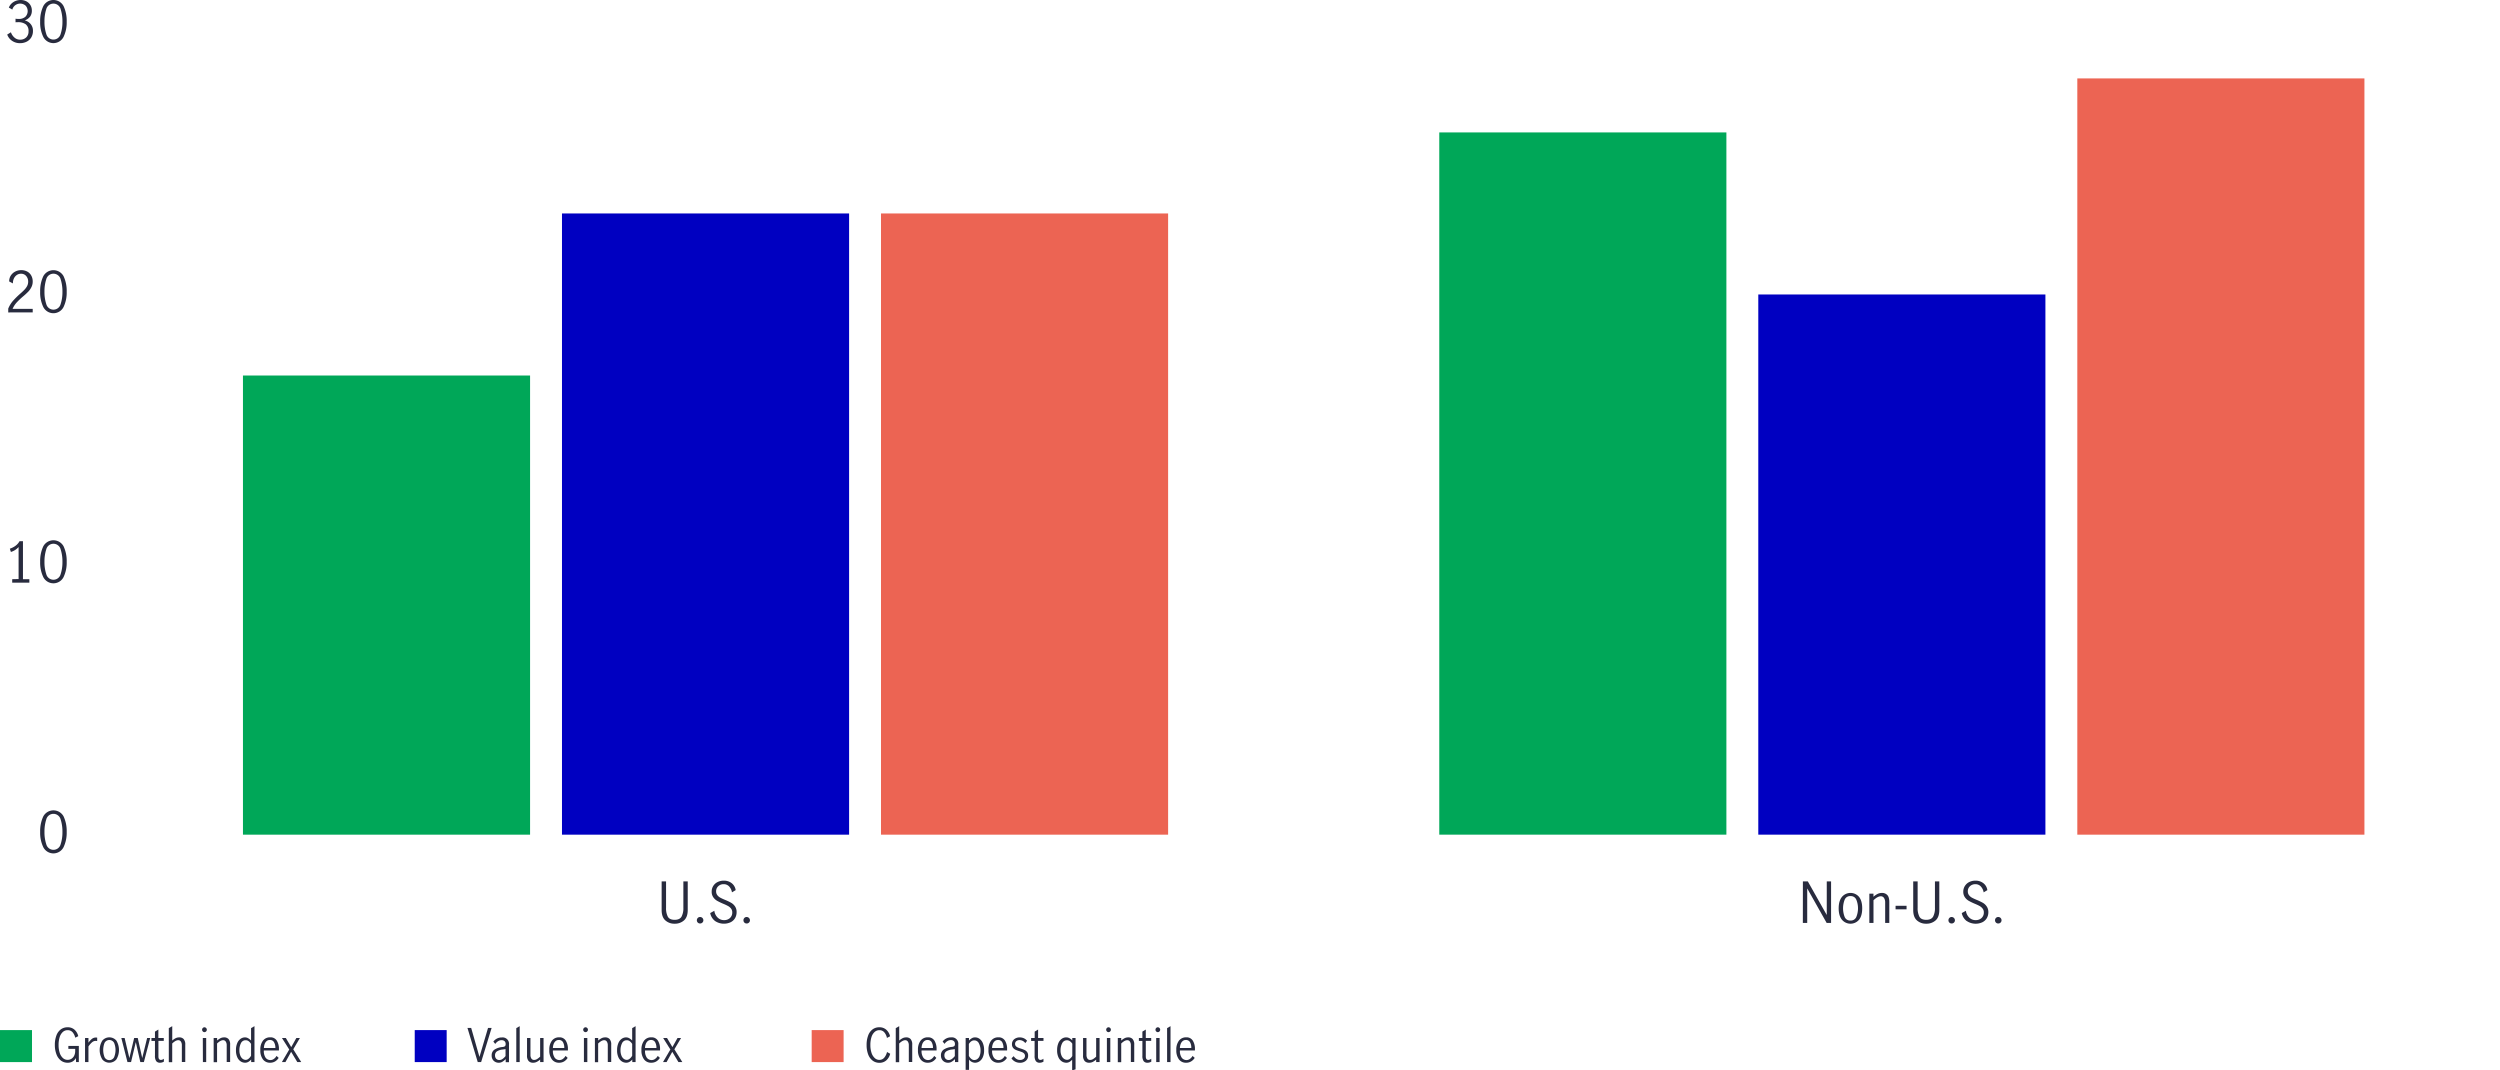
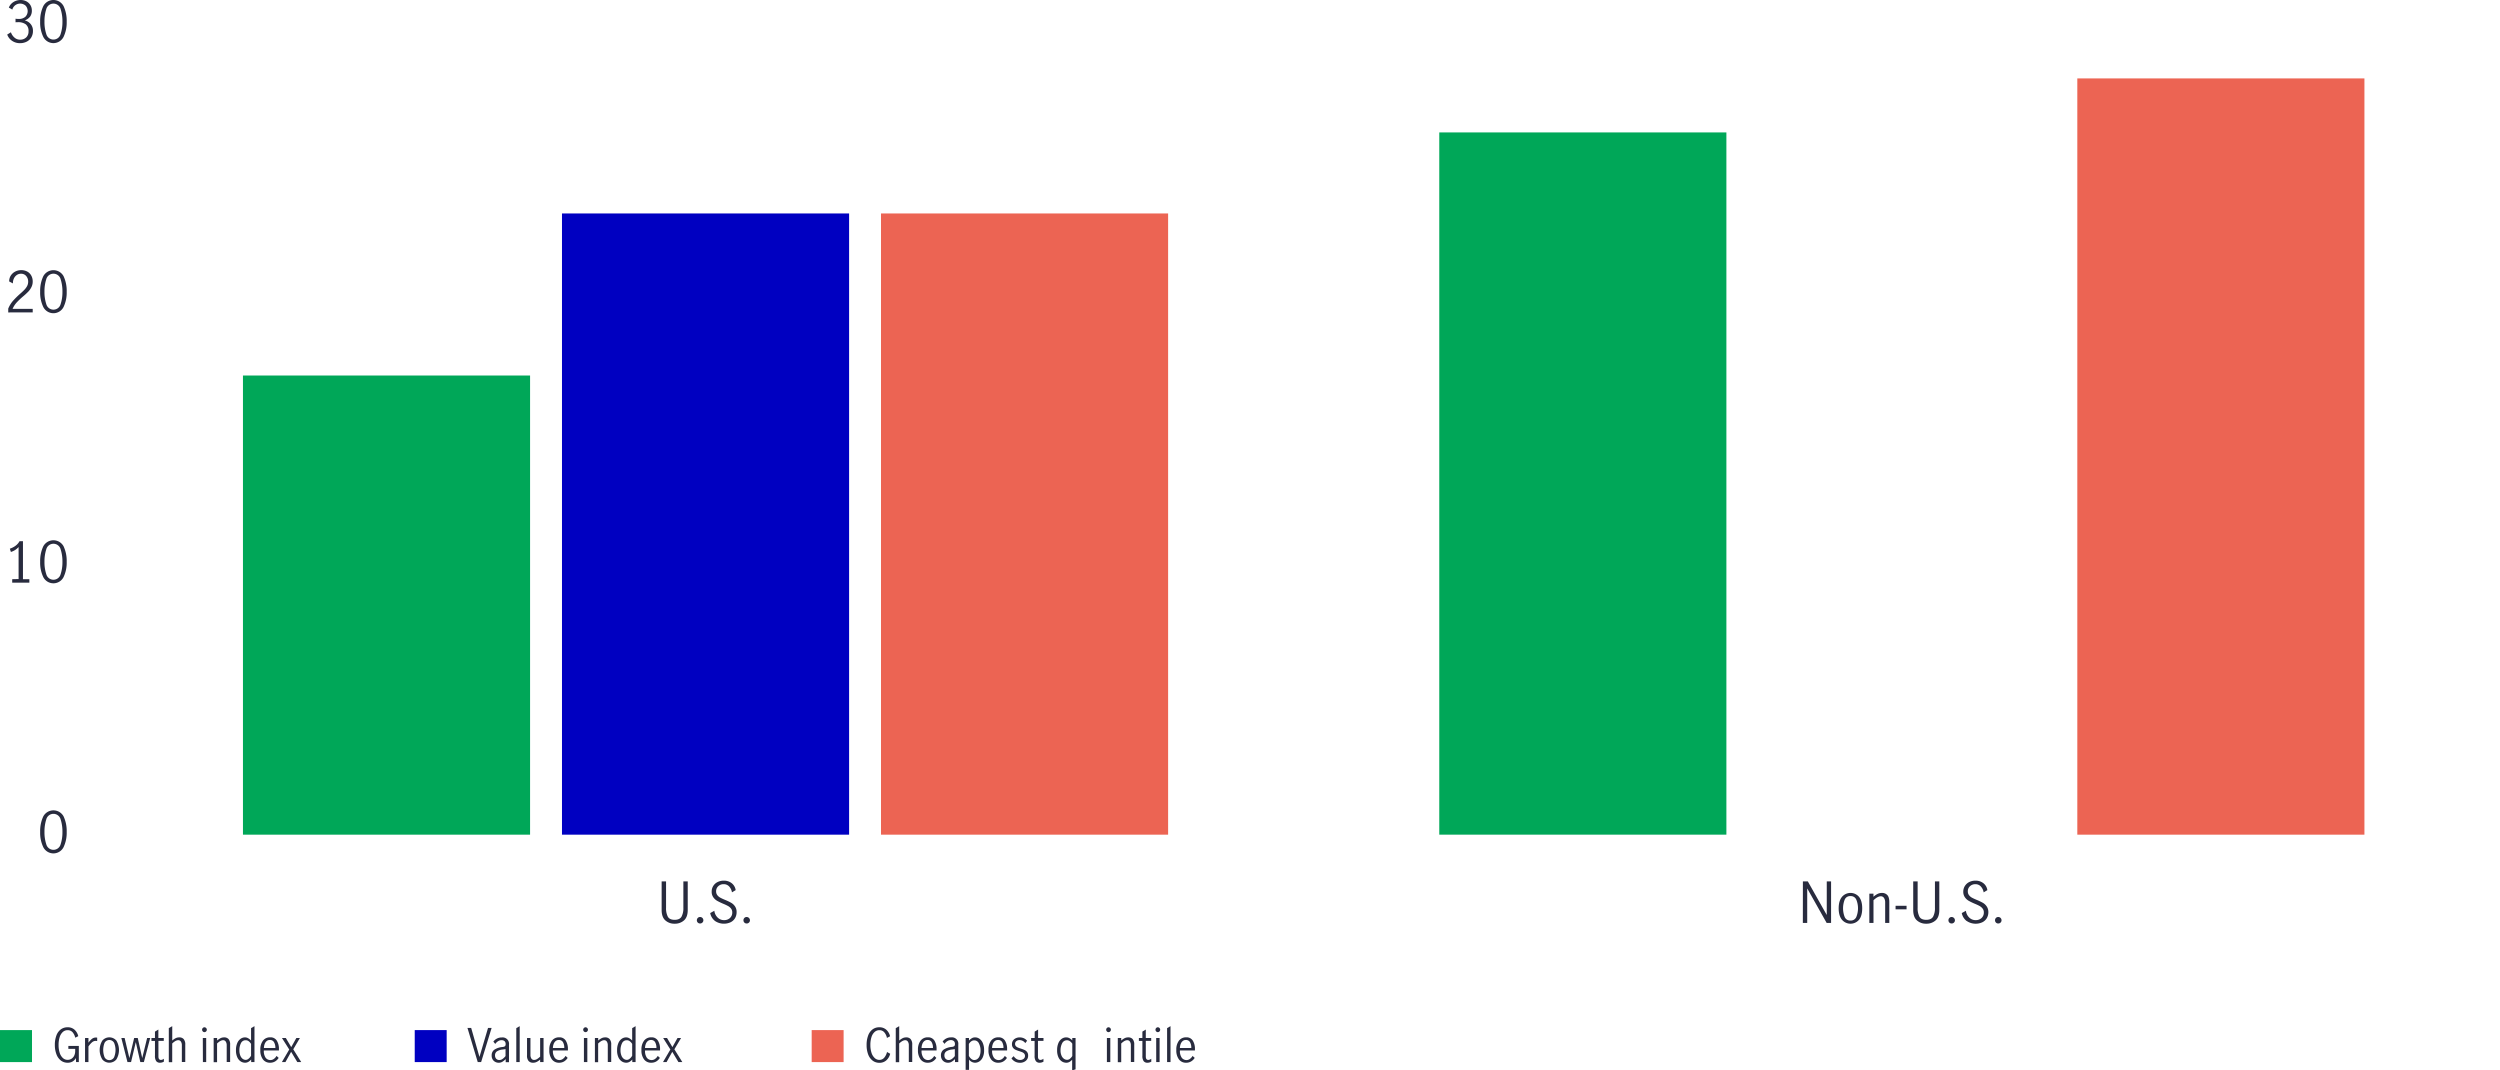
<svg xmlns="http://www.w3.org/2000/svg" id="Layer_1" data-name="Layer 1" viewBox="0 0 1517.85 649.85">
  <defs>
    <style>.cls-1{fill:none;}.cls-2{fill:#282b3e;}.cls-3{fill:#ec6453;}.cls-4{fill:#0000c1;}.cls-5{fill:#00a758;}</style>
  </defs>
  <title>TL-34914-2020-estimated-earnings-growth-is-faster-among-cheaper-stocks-chart-1504-2</title>
  <line class="cls-1" x1="65.2" y1="506.75" x2="1517.85" y2="506.75" />
  <path class="cls-2" d="M155.11,579.17a20.18,20.18,0,0,1-1.92-9.28,21,21,0,0,1,1.87-9.37,7,7,0,0,1,12.39,0,21.18,21.18,0,0,1,1.85,9.37,20.18,20.18,0,0,1-1.92,9.28,6.9,6.9,0,0,1-12.27,0Zm10.49-1.72a23.31,23.31,0,0,0,1.12-7.56,24.17,24.17,0,0,0-1.11-7.65,4.5,4.5,0,0,0-8.7,0,24.18,24.18,0,0,0-1.1,7.65,23.31,23.31,0,0,0,1.12,7.56,4.5,4.5,0,0,0,8.67,0Z" transform="translate(-128.81 -64.78)" />
  <path class="cls-2" d="M140.1,416.34V396.9a10.27,10.27,0,0,1-4.69,3l-.62-2a11.52,11.52,0,0,0,3.47-1.78,8.48,8.48,0,0,0,2.42-2.77h2.07v23.08h3.88v2.11H136.22v-2.11Z" transform="translate(-128.81 -64.78)" />
  <path class="cls-2" d="M155.11,415.19a20.21,20.21,0,0,1-1.92-9.28,21,21,0,0,1,1.87-9.37,7,7,0,0,1,12.39,0,21.18,21.18,0,0,1,1.85,9.37,20.21,20.21,0,0,1-1.92,9.28,6.9,6.9,0,0,1-12.27,0Zm10.49-1.72a23.31,23.31,0,0,0,1.12-7.56,24.17,24.17,0,0,0-1.11-7.65,4.5,4.5,0,0,0-8.7,0,24.18,24.18,0,0,0-1.1,7.65,23.31,23.31,0,0,0,1.12,7.56,4.5,4.5,0,0,0,8.67,0Z" transform="translate(-128.81 -64.78)" />
  <path class="cls-2" d="M136.61,247.53a51.09,51.09,0,0,1,4.3-4.28c1.16-1,2.07-1.87,2.72-2.55a9.84,9.84,0,0,0,1.64-2.24,5.62,5.62,0,0,0,.64-2.66,5.11,5.11,0,0,0-1.19-3.43,3.94,3.94,0,0,0-3.16-1.39,4.32,4.32,0,0,0-2.64.83,5.38,5.38,0,0,0-1.73,2.17,6.37,6.37,0,0,0-.53,2.88l-2.27-1.19a6.29,6.29,0,0,1,.91-3.47,6.93,6.93,0,0,1,2.64-2.48,7.73,7.73,0,0,1,3.76-.92,7.42,7.42,0,0,1,3.72.9,6,6,0,0,1,2.41,2.47,7.27,7.27,0,0,1,.84,3.5,7.55,7.55,0,0,1-.79,3.45,11.23,11.23,0,0,1-1.93,2.75,42.68,42.68,0,0,1-3.17,2.91,44.31,44.31,0,0,0-3.91,3.72,13.75,13.75,0,0,0-2.41,3.79h12.21v2.18H133.81v-2.31A17.21,17.21,0,0,1,136.61,247.53Z" transform="translate(-128.81 -64.78)" />
  <path class="cls-2" d="M155.11,251.21a20.22,20.22,0,0,1-1.92-9.29,21,21,0,0,1,1.87-9.36,7,7,0,0,1,12.39,0,21.13,21.13,0,0,1,1.85,9.36,20.22,20.22,0,0,1-1.92,9.29,6.9,6.9,0,0,1-12.27,0Zm10.49-1.72a23.33,23.33,0,0,0,1.12-7.57,24.26,24.26,0,0,0-1.11-7.65,4.51,4.51,0,0,0-8.7,0,24.27,24.27,0,0,0-1.1,7.65,23.33,23.33,0,0,0,1.12,7.57,4.5,4.5,0,0,0,8.67,0Z" transform="translate(-128.81 -64.78)" />
  <path class="cls-2" d="M136.19,89.6a7.67,7.67,0,0,1-3-3.84l2.25-1.39a7.22,7.22,0,0,0,2.16,3.23A5,5,0,0,0,141,88.86a5.16,5.16,0,0,0,3.72-1.36,4.87,4.87,0,0,0,1.41-3.68,5,5,0,0,0-1.7-4.28,7.72,7.72,0,0,0-4.76-1.29,10.62,10.62,0,0,0-1.43.07V76.14a11.39,11.39,0,0,0,1.84.14,5.88,5.88,0,0,0,4.11-1.3,4.93,4.93,0,0,0,.17-6.76A5,5,0,0,0,138,68a5,5,0,0,0-1.71,2.6l-2.11-1.22a6.91,6.91,0,0,1,2.75-3.33,8,8,0,0,1,4.46-1.26,7.27,7.27,0,0,1,3.48.83,6.16,6.16,0,0,1,2.42,2.3,6.33,6.33,0,0,1,.86,3.26,6.12,6.12,0,0,1-1,3.6,7.07,7.07,0,0,1-3.3,2.38,6.8,6.8,0,0,1,3.69,2.37,6.31,6.31,0,0,1,1.28,3.92,7.58,7.58,0,0,1-1,4,6.83,6.83,0,0,1-2.81,2.62,8.7,8.7,0,0,1-4,.92A8.36,8.36,0,0,1,136.19,89.6Z" transform="translate(-128.81 -64.78)" />
  <path class="cls-2" d="M155.11,87.22a20.15,20.15,0,0,1-1.92-9.28,21,21,0,0,1,1.87-9.36,6.95,6.95,0,0,1,12.39,0,21.13,21.13,0,0,1,1.85,9.36,20.15,20.15,0,0,1-1.92,9.28,6.9,6.9,0,0,1-12.27,0Zm10.49-1.71a23.33,23.33,0,0,0,1.12-7.57,24.17,24.17,0,0,0-1.11-7.65,4.51,4.51,0,0,0-8.7,0,24.18,24.18,0,0,0-1.1,7.65,23.33,23.33,0,0,0,1.12,7.57,4.5,4.5,0,0,0,8.67,0Z" transform="translate(-128.81 -64.78)" />
  <line class="cls-1" x1="65.2" y1="506.75" x2="65.2" y2="14.81" />
  <rect class="cls-3" x="534.89" y="129.6" width="174.32" height="377.16" />
  <rect class="cls-3" x="1261.22" y="47.61" width="174.32" height="459.15" />
  <rect class="cls-4" x="341.2" y="129.6" width="174.32" height="377.16" />
-   <rect class="cls-4" x="1067.53" y="178.79" width="174.32" height="327.96" />
  <rect class="cls-5" x="147.51" y="227.99" width="174.32" height="278.77" />
  <rect class="cls-5" x="873.84" y="80.4" width="174.32" height="426.35" />
  <path class="cls-2" d="M1223.42,599.93h3l11.42,20.27h.07V599.93h2.62v25.2h-2.69l-11.73-20.84h-.07v20.84h-2.65Z" transform="translate(-128.81 -64.78)" />
  <path class="cls-2" d="M1247.14,623.19q-2-2.41-2-6.93t2-6.94a6.78,6.78,0,0,1,10.37,0q1.92,2.41,1.92,6.94t-1.92,6.93a6.78,6.78,0,0,1-10.37,0Zm8.73-1.73a13.92,13.92,0,0,0,0-10.41,3.58,3.58,0,0,0-3.55-2.21,3.54,3.54,0,0,0-3.55,2.2,14.5,14.5,0,0,0,0,10.43,3.54,3.54,0,0,0,3.55,2.2A3.58,3.58,0,0,0,1255.87,621.46Z" transform="translate(-128.81 -64.78)" />
  <path class="cls-2" d="M1266.26,607.38v1.87a12,12,0,0,1,2.43-1.7,5.85,5.85,0,0,1,2.74-.64,4.29,4.29,0,0,1,3.21,1.27c.83.85,1.24,2.27,1.24,4.27v12.68h-2.51V612.51a4.63,4.63,0,0,0-.67-2.48,2.2,2.2,0,0,0-2-1.08q-1.9,0-4.42,2.41v13.77h-2.52V607.38Z" transform="translate(-128.81 -64.78)" />
  <path class="cls-2" d="M1279.69,614.72h6.67v2.15h-6.67Z" transform="translate(-128.81 -64.78)" />
  <path class="cls-2" d="M1292.66,623.6q-2.27-2-2.26-6.32V599.93h2.69v16a11.06,11.06,0,0,0,1.07,5.4c.71,1.28,2.09,1.91,4.13,1.91s3.43-.64,4.18-1.92a10.74,10.74,0,0,0,1.12-5.39v-16h2.65v17.35c0,2.87-.75,5-2.27,6.32a8.28,8.28,0,0,1-5.68,2A8.15,8.15,0,0,1,1292.66,623.6Z" transform="translate(-128.81 -64.78)" />
  <path class="cls-2" d="M1312.35,624.91a1.86,1.86,0,0,1-.56-1.38,2,2,0,0,1,.56-1.43,1.84,1.84,0,0,1,1.37-.57,2,2,0,0,1,2,2,1.84,1.84,0,0,1-.58,1.38,2,2,0,0,1-1.43.56A1.87,1.87,0,0,1,1312.35,624.91Z" transform="translate(-128.81 -64.78)" />
  <path class="cls-2" d="M1322.8,623.94a8,8,0,0,1-2.92-4.8l2.51-1.39a6.85,6.85,0,0,0,2,4.1,5.46,5.46,0,0,0,3.92,1.58,5.14,5.14,0,0,0,3.55-1.26,4.41,4.41,0,0,0,1.41-3.47,3.64,3.64,0,0,0-.75-2.31,6.23,6.23,0,0,0-1.85-1.56c-.74-.41-1.73-.87-3-1.4a35.76,35.76,0,0,1-3.57-1.73,7.31,7.31,0,0,1-2.31-2.13,5.72,5.72,0,0,1-1-3.38,6.41,6.41,0,0,1,1-3.53,6.48,6.48,0,0,1,2.65-2.37,8.33,8.33,0,0,1,3.72-.83A7.62,7.62,0,0,1,1333,601a6.44,6.44,0,0,1,2.41,4.22l-2.24,1.35a7,7,0,0,0-1.72-3.58,4.37,4.37,0,0,0-3.31-1.38,4.63,4.63,0,0,0-3.29,1.23,4.07,4.07,0,0,0-1.3,3.12,3.65,3.65,0,0,0,.73,2.31,5.51,5.51,0,0,0,1.83,1.55c.74.4,1.73.86,3,1.38a34.6,34.6,0,0,1,3.6,1.73,7,7,0,0,1,2.31,2.18,6,6,0,0,1,1,3.47,7.12,7.12,0,0,1-.94,3.64,6.43,6.43,0,0,1-2.69,2.49,9.69,9.69,0,0,1-9.5-.76Z" transform="translate(-128.81 -64.78)" />
  <path class="cls-2" d="M1340.63,624.91a1.89,1.89,0,0,1-.56-1.38,2,2,0,0,1,.56-1.43,1.88,1.88,0,0,1,1.38-.57,2,2,0,0,1,1.43.57,2,2,0,0,1,.58,1.43,1.87,1.87,0,0,1-.58,1.38,2,2,0,0,1-1.43.56A1.91,1.91,0,0,1,1340.63,624.91Z" transform="translate(-128.81 -64.78)" />
  <path class="cls-2" d="M532.78,623.6q-2.26-2-2.26-6.32V599.93h2.68v16a11.17,11.17,0,0,0,1.07,5.4c.72,1.28,2.09,1.91,4.13,1.91s3.44-.64,4.19-1.92a10.85,10.85,0,0,0,1.12-5.39v-16h2.65v17.35q0,4.31-2.28,6.32a8.26,8.26,0,0,1-5.68,2A8.13,8.13,0,0,1,532.78,623.6Z" transform="translate(-128.81 -64.78)" />
  <path class="cls-2" d="M552.46,624.91a1.89,1.89,0,0,1-.56-1.38,2,2,0,0,1,.56-1.43,1.88,1.88,0,0,1,1.38-.57,2,2,0,0,1,1.43.57,2,2,0,0,1,.58,1.43,1.87,1.87,0,0,1-.58,1.38,2,2,0,0,1-1.43.56A1.91,1.91,0,0,1,552.46,624.91Z" transform="translate(-128.81 -64.78)" />
  <path class="cls-2" d="M562.92,623.94a8,8,0,0,1-2.93-4.8l2.52-1.39a6.8,6.8,0,0,0,2,4.1,5.44,5.44,0,0,0,3.91,1.58,5.12,5.12,0,0,0,3.55-1.26,4.41,4.41,0,0,0,1.42-3.47,3.64,3.64,0,0,0-.75-2.31,6.15,6.15,0,0,0-1.86-1.56,31.32,31.32,0,0,0-3-1.4,35.76,35.76,0,0,1-3.57-1.73,7.1,7.1,0,0,1-2.31-2.13,5.65,5.65,0,0,1-1-3.38,6.37,6.37,0,0,1,3.63-5.9,8.33,8.33,0,0,1,3.72-.83,7.57,7.57,0,0,1,4.79,1.53,6.46,6.46,0,0,1,2.42,4.22l-2.25,1.35a6.87,6.87,0,0,0-1.71-3.58,4.39,4.39,0,0,0-3.32-1.38,4.61,4.61,0,0,0-3.28,1.23,4.08,4.08,0,0,0-1.31,3.12,3.65,3.65,0,0,0,.73,2.31,5.54,5.54,0,0,0,1.84,1.55c.73.4,1.73.86,3,1.38a33.92,33.92,0,0,1,3.61,1.73,7.14,7.14,0,0,1,2.31,2.18,6,6,0,0,1,.95,3.47,7.12,7.12,0,0,1-.93,3.64,6.49,6.49,0,0,1-2.69,2.49,9.69,9.69,0,0,1-9.5-.76Z" transform="translate(-128.81 -64.78)" />
  <path class="cls-2" d="M580.75,624.91a1.89,1.89,0,0,1-.56-1.38,2,2,0,0,1,.56-1.43,1.85,1.85,0,0,1,1.38-.57,2,2,0,0,1,2,2,1.84,1.84,0,0,1-.58,1.38,2,2,0,0,1-1.42.56A1.88,1.88,0,0,1,580.75,624.91Z" transform="translate(-128.81 -64.78)" />
  <path class="cls-5" d="M148.24,709.62H128.81V690.19h19.43Z" transform="translate(-128.81 -64.78)" />
  <path class="cls-2" d="M165.81,708.7a8.5,8.5,0,0,1-2.7-3.74,15.68,15.68,0,0,1-1-5.7,15.88,15.88,0,0,1,.94-5.78,8,8,0,0,1,2.67-3.71,6.77,6.77,0,0,1,4.15-1.29,6.08,6.08,0,0,1,4.17,1.46,7.64,7.64,0,0,1,2.29,3.94l-1.84.93a7.46,7.46,0,0,0-1.6-3.29,3.85,3.85,0,0,0-3.05-1.28,4.23,4.23,0,0,0-2.86,1.07,6.94,6.94,0,0,0-1.92,3.09,15.53,15.53,0,0,0-.68,4.86,15.11,15.11,0,0,0,.68,4.75,7.21,7.21,0,0,0,1.92,3.13,4.13,4.13,0,0,0,2.86,1.11,4.41,4.41,0,0,0,2.39-.67,4.53,4.53,0,0,0,1.64-1.89,6.39,6.39,0,0,0,.59-2.79v-1.32h-4.15v-1.76h6.36v9.8H175l-.14-2.49a4.78,4.78,0,0,1-2,2.14,5.9,5.9,0,0,1-3,.74A6.66,6.66,0,0,1,165.81,708.7Z" transform="translate(-128.81 -64.78)" />
  <path class="cls-2" d="M182.51,695v2.86a10.76,10.76,0,0,1,2.16-2.38,3.89,3.89,0,0,1,2.41-.78,3.08,3.08,0,0,1,.73.08v2.07a5.33,5.33,0,0,0-.93-.11,3.39,3.39,0,0,0-2.07.77,12,12,0,0,0-2.3,2.62v9.49h-2.07V695Z" transform="translate(-128.81 -64.78)" />
  <path class="cls-2" d="M190.93,708a10.93,10.93,0,0,1,0-11.42,5.58,5.58,0,0,1,8.54,0,11.11,11.11,0,0,1,0,11.42,5.58,5.58,0,0,1-8.54,0Zm7.19-1.42a11.48,11.48,0,0,0,0-8.57,3.27,3.27,0,0,0-5.85,0,12,12,0,0,0,0,8.6,3.26,3.26,0,0,0,5.85,0Z" transform="translate(-128.81 -64.78)" />
  <path class="cls-2" d="M202.48,695h2l2.88,12.18h0L210.26,695h2.19l2.71,12.16h0L218.13,695H220l-3.84,14.62H214l-2.71-12h-.06l-2.85,12H206.2Z" transform="translate(-128.81 -64.78)" />
  <path class="cls-2" d="M223.63,709a5.53,5.53,0,0,1-.74-3.24v-9h-2.13V695h2.13v-3.89l2.07-1.26V695h3.28v1.74H225v9.44c0,1.42.51,2.12,1.54,2.12a3,3,0,0,0,1.77-.72l0,1.76A4.44,4.44,0,0,1,226,710,2.77,2.77,0,0,1,223.63,709Z" transform="translate(-128.81 -64.78)" />
  <path class="cls-2" d="M233.39,687.81v8.73a10.52,10.52,0,0,1,2-1.4,4.86,4.86,0,0,1,2.26-.53,3.52,3.52,0,0,1,2.64,1,5,5,0,0,1,1,3.52v10.44h-2.07V699.23a3.89,3.89,0,0,0-.54-2,1.83,1.83,0,0,0-1.67-.9c-1.05,0-2.26.67-3.64,2v11.34h-2.07V689Z" transform="translate(-128.81 -64.78)" />
  <path class="cls-2" d="M251.94,691a1.47,1.47,0,0,1,0-2.08,1.4,1.4,0,0,1,1-.44,1.46,1.46,0,0,1,1,.44,1.45,1.45,0,0,1,0,2.08,1.43,1.43,0,0,1-1,.45A1.37,1.37,0,0,1,251.94,691Zm0,4H254v14.62H252Z" transform="translate(-128.81 -64.78)" />
  <path class="cls-2" d="M260.63,695v1.54a10.85,10.85,0,0,1,2-1.4,4.92,4.92,0,0,1,2.26-.53,3.52,3.52,0,0,1,2.64,1,4.9,4.9,0,0,1,1,3.52v10.44h-2.08V699.23a3.89,3.89,0,0,0-.54-2,1.83,1.83,0,0,0-1.67-.9c-1,0-2.26.67-3.64,2v11.34h-2.07V695Z" transform="translate(-128.81 -64.78)" />
  <path class="cls-2" d="M275.05,709.27a5.66,5.66,0,0,1-2.11-2.44,9.75,9.75,0,0,1-.86-4.41,10.45,10.45,0,0,1,.82-4.42,5.9,5.9,0,0,1,2.07-2.58,4.71,4.71,0,0,1,2.57-.81,3.84,3.84,0,0,1,1.92.52,8.54,8.54,0,0,1,1.78,1.39V689l2.07-1.2v21.81h-2v-1.57a7.07,7.07,0,0,1-1.76,1.47,4,4,0,0,1-2,.49A5,5,0,0,1,275.05,709.27Zm4.8-1.81a5.74,5.74,0,0,0,1.39-1.73v-7.14a5.65,5.65,0,0,0-1.4-1.61,2.94,2.94,0,0,0-1.85-.63,3.09,3.09,0,0,0-2.9,1.8,9.31,9.31,0,0,0-.93,4.3,8.32,8.32,0,0,0,.54,3.18,4.52,4.52,0,0,0,1.43,2,3.1,3.1,0,0,0,1.86.64A2.77,2.77,0,0,0,279.85,707.46Z" transform="translate(-128.81 -64.78)" />
  <path class="cls-2" d="M288.46,708a9,9,0,0,1-1.59-5.76,8.75,8.75,0,0,1,1.61-5.66,5.34,5.34,0,0,1,4.38-2,4.42,4.42,0,0,1,4,2,9.41,9.41,0,0,1,1.3,5.27c0,.3,0,.54,0,.7H289a7.09,7.09,0,0,0,1.07,4.4,3.57,3.57,0,0,0,3,1.43,3.4,3.4,0,0,0,2.06-.72,5.62,5.62,0,0,0,1.58-1.8l1.29,1.2a6.47,6.47,0,0,1-2.13,2.13,5.72,5.72,0,0,1-3.05.81A5.25,5.25,0,0,1,288.46,708Zm6.75-10.41a2.74,2.74,0,0,0-2.55-1.4,2.92,2.92,0,0,0-2,.71,4.28,4.28,0,0,0-1.2,1.84,7.55,7.55,0,0,0-.42,2.32H296A6.73,6.73,0,0,0,295.21,697.61Z" transform="translate(-128.81 -64.78)" />
  <path class="cls-2" d="M306.86,701.86l4.84,7.76h-2.38l-3.72-6.19h-.06l-3.44,6.19h-2.16l4.48-7.64L300,695h2.35l3.25,5.49h.05l3.08-5.49h2.16Z" transform="translate(-128.81 -64.78)" />
  <path class="cls-4" d="M400,709.62H380.61V690.19H400Z" transform="translate(-128.81 -64.78)" />
  <path class="cls-2" d="M412.62,688.87h2.26l5,17.53h.06l5.18-17.53h2.18l-6.38,20.75h-2.05Z" transform="translate(-128.81 -64.78)" />
  <path class="cls-2" d="M429.46,709.48A4,4,0,0,1,427.9,708a4.56,4.56,0,0,1-.58-2.36,4.15,4.15,0,0,1,1.56-3.5,10.74,10.74,0,0,1,4.93-1.68,3.21,3.21,0,0,0,1.6-.49,1.77,1.77,0,0,0,.39-1.33,2.18,2.18,0,0,0-.67-1.74,2.69,2.69,0,0,0-1.82-.59,3.84,3.84,0,0,0-2.14.65,5.71,5.71,0,0,0-1.67,1.65l-1.15-1.43a6.22,6.22,0,0,1,5.15-2.52,3.89,3.89,0,0,1,4.34,4.4v10.61h-2V707.8a10,10,0,0,1-2.06,1.65,4.18,4.18,0,0,1-2.17.56A4.24,4.24,0,0,1,429.46,709.48Zm4.53-1.81a7.7,7.7,0,0,0,1.75-1.72v-4.2h-.05l-1.79.25a7.59,7.59,0,0,0-3.46,1.17,2.8,2.8,0,0,0-1.08,2.36,2.93,2.93,0,0,0,.71,2.06,2.59,2.59,0,0,0,2,.77A3.31,3.31,0,0,0,434,707.67Z" transform="translate(-128.81 -64.78)" />
  <path class="cls-2" d="M442.27,689l2.07-1.2v21.81h-2.07Z" transform="translate(-128.81 -64.78)" />
  <path class="cls-2" d="M449.79,709a4.84,4.84,0,0,1-1-3.48V695h2.08v10.42a3.84,3.84,0,0,0,.54,2,1.86,1.86,0,0,0,1.7.89,3.44,3.44,0,0,0,1.83-.57,12,12,0,0,0,1.81-1.42V695h2.07v14.62h-2.07v-1.51a10.84,10.84,0,0,1-2.05,1.38,4.77,4.77,0,0,1-2.24.52A3.52,3.52,0,0,1,449.79,709Z" transform="translate(-128.81 -64.78)" />
  <path class="cls-2" d="M463.91,708a9,9,0,0,1-1.59-5.76,8.75,8.75,0,0,1,1.61-5.66,5.34,5.34,0,0,1,4.38-2,4.42,4.42,0,0,1,4,2,9.41,9.41,0,0,1,1.3,5.27,6.16,6.16,0,0,1,0,.7h-9.1a7,7,0,0,0,1.08,4.4,3.56,3.56,0,0,0,3,1.43,3.37,3.37,0,0,0,2-.72,5.64,5.64,0,0,0,1.59-1.8l1.28,1.2a6.44,6.44,0,0,1-2.12,2.13,5.73,5.73,0,0,1-3.06.81A5.23,5.23,0,0,1,463.91,708Zm6.75-10.41a2.74,2.74,0,0,0-2.55-1.4,2.9,2.9,0,0,0-2,.71,4.28,4.28,0,0,0-1.2,1.84,7.55,7.55,0,0,0-.42,2.32h6.91A6.63,6.63,0,0,0,470.66,697.61Z" transform="translate(-128.81 -64.78)" />
  <path class="cls-2" d="M483.33,691a1.45,1.45,0,0,1,0-2.08,1.4,1.4,0,0,1,1-.44,1.46,1.46,0,0,1,1,.44,1.45,1.45,0,0,1,0,2.08,1.43,1.43,0,0,1-1,.45A1.37,1.37,0,0,1,483.33,691Zm0,4h2.07v14.62h-2.07Z" transform="translate(-128.81 -64.78)" />
  <path class="cls-2" d="M492,695v1.54a10.85,10.85,0,0,1,2-1.4,4.92,4.92,0,0,1,2.26-.53,3.52,3.52,0,0,1,2.64,1,4.9,4.9,0,0,1,1,3.52v10.44h-2.08V699.23a3.89,3.89,0,0,0-.54-2,1.83,1.83,0,0,0-1.67-.9c-1,0-2.26.67-3.64,2v11.34H490V695Z" transform="translate(-128.81 -64.78)" />
  <path class="cls-2" d="M506.44,709.27a5.66,5.66,0,0,1-2.11-2.44,9.75,9.75,0,0,1-.86-4.41,10.45,10.45,0,0,1,.82-4.42,5.9,5.9,0,0,1,2.07-2.58,4.71,4.71,0,0,1,2.57-.81,3.84,3.84,0,0,1,1.92.52,8.54,8.54,0,0,1,1.78,1.39V689l2.07-1.2v21.81h-2v-1.57a7.07,7.07,0,0,1-1.76,1.47,4,4,0,0,1-2,.49A5,5,0,0,1,506.44,709.27Zm4.8-1.81a5.74,5.74,0,0,0,1.39-1.73v-7.14a5.65,5.65,0,0,0-1.4-1.61,2.94,2.94,0,0,0-1.85-.63,3.09,3.09,0,0,0-2.9,1.8,9.31,9.31,0,0,0-.93,4.3,8.32,8.32,0,0,0,.54,3.18,4.52,4.52,0,0,0,1.43,2,3.1,3.1,0,0,0,1.86.64A2.77,2.77,0,0,0,511.24,707.46Z" transform="translate(-128.81 -64.78)" />
  <path class="cls-2" d="M519.85,708a9,9,0,0,1-1.59-5.76,8.75,8.75,0,0,1,1.61-5.66,5.34,5.34,0,0,1,4.38-2,4.42,4.42,0,0,1,4,2,9.41,9.41,0,0,1,1.3,5.27c0,.3,0,.54,0,.7h-9.1a7.09,7.09,0,0,0,1.07,4.4,3.57,3.57,0,0,0,3,1.43,3.4,3.4,0,0,0,2.06-.72,5.62,5.62,0,0,0,1.58-1.8l1.29,1.2a6.57,6.57,0,0,1-2.13,2.13,5.72,5.72,0,0,1-3.05.81A5.25,5.25,0,0,1,519.85,708Zm6.75-10.41a2.74,2.74,0,0,0-2.55-1.4,2.9,2.9,0,0,0-2,.71,4.28,4.28,0,0,0-1.2,1.84,7.55,7.55,0,0,0-.42,2.32h6.92A6.73,6.73,0,0,0,526.6,697.61Z" transform="translate(-128.81 -64.78)" />
  <path class="cls-2" d="M538.25,701.86l4.84,7.76h-2.38L537,703.43h-.06l-3.44,6.19h-2.16l4.48-7.64-4.39-7h2.35l3.25,5.49h.05l3.08-5.49h2.16Z" transform="translate(-128.81 -64.78)" />
  <path class="cls-3" d="M641,709.62H621.61V690.19H641Z" transform="translate(-128.81 -64.78)" />
  <path class="cls-2" d="M658.61,708.72a8.36,8.36,0,0,1-2.7-3.75,15.74,15.74,0,0,1-.95-5.71,16,16,0,0,1,.94-5.77,8.07,8.07,0,0,1,2.67-3.72,6.72,6.72,0,0,1,4.12-1.29,6.15,6.15,0,0,1,4.2,1.47,7.65,7.65,0,0,1,2.32,4l-1.9,1a7.44,7.44,0,0,0-1.6-3.39,3.8,3.8,0,0,0-3-1.32,4.25,4.25,0,0,0-2.86,1.07,6.94,6.94,0,0,0-1.92,3.09,15.53,15.53,0,0,0-.68,4.86,15,15,0,0,0,.68,4.7,7.33,7.33,0,0,0,1.94,3.18,4.08,4.08,0,0,0,2.84,1.14,3.77,3.77,0,0,0,3-1.39,8.18,8.18,0,0,0,1.64-3.4l1.93,1.06a7.77,7.77,0,0,1-2.34,4,6.16,6.16,0,0,1-4.24,1.5A6.6,6.6,0,0,1,658.61,708.72Z" transform="translate(-128.81 -64.78)" />
  <path class="cls-2" d="M674.76,687.81v8.73a10.52,10.52,0,0,1,2-1.4,4.85,4.85,0,0,1,2.25-.53,3.54,3.54,0,0,1,2.65,1,5,5,0,0,1,1,3.52v10.44h-2.07V699.23a3.8,3.8,0,0,0-.55-2,1.81,1.81,0,0,0-1.66-.9c-1,0-2.26.67-3.64,2v11.34h-2.08V689Z" transform="translate(-128.81 -64.78)" />
  <path class="cls-2" d="M687.75,708a9,9,0,0,1-1.6-5.76,8.81,8.81,0,0,1,1.61-5.66,5.37,5.37,0,0,1,4.38-2,4.43,4.43,0,0,1,4,2,9.49,9.49,0,0,1,1.3,5.27,6.16,6.16,0,0,1,0,.7h-9.1a7,7,0,0,0,1.08,4.4,3.54,3.54,0,0,0,2.95,1.43,3.38,3.38,0,0,0,2.06-.72,5.62,5.62,0,0,0,1.58-1.8l1.29,1.2a6.38,6.38,0,0,1-2.13,2.13,5.7,5.7,0,0,1-3.05.81A5.22,5.22,0,0,1,687.75,708Zm6.75-10.41a2.75,2.75,0,0,0-2.55-1.4,2.88,2.88,0,0,0-2,.71,4.39,4.39,0,0,0-1.21,1.84,7.55,7.55,0,0,0-.42,2.32h6.92A6.63,6.63,0,0,0,694.5,697.61Z" transform="translate(-128.81 -64.78)" />
  <path class="cls-2" d="M702.24,709.48a4,4,0,0,1-1.56-1.53,4.56,4.56,0,0,1-.58-2.36,4.15,4.15,0,0,1,1.56-3.5,10.74,10.74,0,0,1,4.93-1.68,3.21,3.21,0,0,0,1.6-.49,1.77,1.77,0,0,0,.39-1.33,2.18,2.18,0,0,0-.67-1.74,2.69,2.69,0,0,0-1.82-.59,3.84,3.84,0,0,0-2.14.65,5.71,5.71,0,0,0-1.67,1.65l-1.15-1.43a6.22,6.22,0,0,1,5.15-2.52,3.89,3.89,0,0,1,4.34,4.4v10.61h-2V707.8a10,10,0,0,1-2.06,1.65,4.18,4.18,0,0,1-2.17.56A4.24,4.24,0,0,1,702.24,709.48Zm4.53-1.81a7.7,7.7,0,0,0,1.75-1.72v-4.2h0l-1.79.25a7.59,7.59,0,0,0-3.46,1.17,2.8,2.8,0,0,0-1.08,2.36,2.93,2.93,0,0,0,.71,2.06,2.59,2.59,0,0,0,2,.77A3.31,3.31,0,0,0,706.77,707.67Z" transform="translate(-128.81 -64.78)" />
  <path class="cls-2" d="M717.12,695v1.52a7.92,7.92,0,0,1,1.74-1.4,3.77,3.77,0,0,1,2-.51,4.65,4.65,0,0,1,2.56.81,6.05,6.05,0,0,1,2.06,2.57,10.53,10.53,0,0,1,.81,4.43,9.75,9.75,0,0,1-.86,4.41,5.71,5.71,0,0,1-2.1,2.44,4.92,4.92,0,0,1-2.53.74,4.64,4.64,0,0,1-3.64-1.93v6.24h-2.07V695Zm5,12.8a4,4,0,0,0,1.44-1.86,8.56,8.56,0,0,0,.58-3.4,9.08,9.08,0,0,0-1-4.29,3.09,3.09,0,0,0-2.87-1.82,3,3,0,0,0-1.82.62,5.06,5.06,0,0,0-1.4,1.57v7.22a5.62,5.62,0,0,0,1.39,1.76,2.75,2.75,0,0,0,1.83.76A3.35,3.35,0,0,0,722.16,707.8Z" transform="translate(-128.81 -64.78)" />
  <path class="cls-2" d="M730.56,708a9,9,0,0,1-1.6-5.76,8.81,8.81,0,0,1,1.61-5.66,5.38,5.38,0,0,1,4.39-2,4.42,4.42,0,0,1,4,2,9.41,9.41,0,0,1,1.3,5.27,6.16,6.16,0,0,1,0,.7h-9.1a7,7,0,0,0,1.08,4.4,3.55,3.55,0,0,0,3,1.43,3.38,3.38,0,0,0,2.06-.72,5.5,5.5,0,0,0,1.58-1.8l1.29,1.2a6.38,6.38,0,0,1-2.13,2.13,5.67,5.67,0,0,1-3,.81A5.22,5.22,0,0,1,730.56,708Zm6.75-10.41a2.74,2.74,0,0,0-2.55-1.4,2.88,2.88,0,0,0-2,.71,4.28,4.28,0,0,0-1.2,1.84,7,7,0,0,0-.42,2.32h6.91A6.63,6.63,0,0,0,737.31,697.61Z" transform="translate(-128.81 -64.78)" />
  <path class="cls-2" d="M745.15,709.35a5.84,5.84,0,0,1-2.24-2l1.34-1.34a5.61,5.61,0,0,0,1.68,1.68,4,4,0,0,0,2.21.64,3.37,3.37,0,0,0,2.12-.66,2.18,2.18,0,0,0,.85-1.83,2,2,0,0,0-.46-1.35,3.39,3.39,0,0,0-1.15-.84c-.46-.2-1.08-.42-1.86-.67a18.59,18.59,0,0,1-2.31-.87,4,4,0,0,1-1.5-1.23,3.43,3.43,0,0,1-.61-2.13,3.76,3.76,0,0,1,1.34-3,5.17,5.17,0,0,1,3.39-1.12,6,6,0,0,1,2.5.53,5.21,5.21,0,0,1,1.95,1.52l-1.09,1.42a4.38,4.38,0,0,0-3.42-1.84,3.08,3.08,0,0,0-2,.61,2.06,2.06,0,0,0-.78,1.71,1.91,1.91,0,0,0,.46,1.33,3.37,3.37,0,0,0,1.15.83,18.15,18.15,0,0,0,1.86.67,21.14,21.14,0,0,1,2.34.89,4,4,0,0,1,1.5,1.24,3.42,3.42,0,0,1,.61,2.12,3.94,3.94,0,0,1-1.41,3.18,5.35,5.35,0,0,1-3.6,1.19A6.41,6.41,0,0,1,745.15,709.35Z" transform="translate(-128.81 -64.78)" />
  <path class="cls-2" d="M757.71,709a5.44,5.44,0,0,1-.75-3.24v-9h-2.12V695H757v-3.89l2.08-1.26V695h3.27v1.74H759v9.44c0,1.42.51,2.12,1.54,2.12a3,3,0,0,0,1.76-.72l.06,1.76a4.47,4.47,0,0,1-2.33.67A2.75,2.75,0,0,1,757.71,709Z" transform="translate(-128.81 -64.78)" />
  <path class="cls-2" d="M778.12,709.52a3.82,3.82,0,0,1-2,.49,5,5,0,0,1-2.52-.74,5.66,5.66,0,0,1-2.11-2.44,9.75,9.75,0,0,1-.86-4.41,10.61,10.61,0,0,1,.81-4.42,6,6,0,0,1,2.08-2.58,4.69,4.69,0,0,1,2.57-.81,4.16,4.16,0,0,1,2,.49,7.37,7.37,0,0,1,1.74,1.36V695h2v19l-2.07.67v-6.52A7.58,7.58,0,0,1,778.12,709.52Zm.35-2a5.63,5.63,0,0,0,1.37-1.61v-7.47a5.46,5.46,0,0,0-1.42-1.49,3.19,3.19,0,0,0-4.71,1.19,9.09,9.09,0,0,0-1,4.36,7.78,7.78,0,0,0,.59,3.2,4.4,4.4,0,0,0,1.5,1.92,3.27,3.27,0,0,0,1.83.62A2.8,2.8,0,0,0,778.47,707.56Z" transform="translate(-128.81 -64.78)" />
-   <path class="cls-2" d="M787.38,709a4.89,4.89,0,0,1-1-3.48V695h2.07v10.42a3.85,3.85,0,0,0,.55,2,1.85,1.85,0,0,0,1.69.89,3.44,3.44,0,0,0,1.84-.57,11.89,11.89,0,0,0,1.8-1.42V695h2.08v14.62h-2.08v-1.51a10.79,10.79,0,0,1-2,1.38A4.77,4.77,0,0,1,790,710,3.56,3.56,0,0,1,787.38,709Z" transform="translate(-128.81 -64.78)" />
  <path class="cls-2" d="M800.85,691a1.47,1.47,0,0,1,0-2.08,1.4,1.4,0,0,1,1-.44,1.45,1.45,0,0,1,1,.44,1.49,1.49,0,0,1-1,2.53A1.37,1.37,0,0,1,800.85,691Zm0,4h2.07v14.62h-2.07Z" transform="translate(-128.81 -64.78)" />
  <path class="cls-2" d="M809.55,695v1.54a10.52,10.52,0,0,1,2-1.4,4.85,4.85,0,0,1,2.25-.53,3.54,3.54,0,0,1,2.65,1,5,5,0,0,1,1,3.52v10.44H815.4V699.23a3.8,3.8,0,0,0-.55-2,1.81,1.81,0,0,0-1.66-.9c-1.05,0-2.26.67-3.64,2v11.34h-2.08V695Z" transform="translate(-128.81 -64.78)" />
  <path class="cls-2" d="M823.14,709a5.45,5.45,0,0,1-.74-3.24v-9h-2.13V695h2.13v-3.89l2.07-1.26V695h3.28v1.74h-3.28v9.44c0,1.42.51,2.12,1.54,2.12a3,3,0,0,0,1.76-.72l.06,1.76a4.44,4.44,0,0,1-2.32.67A2.76,2.76,0,0,1,823.14,709Z" transform="translate(-128.81 -64.78)" />
  <path class="cls-2" d="M830.78,691a1.47,1.47,0,0,1,0-2.08,1.41,1.41,0,0,1,1-.44,1.44,1.44,0,0,1,1,.44,1.49,1.49,0,0,1-1,2.53A1.38,1.38,0,0,1,830.78,691Zm0,4h2.07v14.62H830.8Z" transform="translate(-128.81 -64.78)" />
  <path class="cls-2" d="M837.4,689l2.08-1.2v21.81H837.4Z" transform="translate(-128.81 -64.78)" />
  <path class="cls-2" d="M844.6,708a9,9,0,0,1-1.6-5.76,8.81,8.81,0,0,1,1.61-5.66,5.38,5.38,0,0,1,4.39-2,4.42,4.42,0,0,1,4,2,9.41,9.41,0,0,1,1.3,5.27,6.16,6.16,0,0,1,0,.7h-9.1a7,7,0,0,0,1.08,4.4,3.55,3.55,0,0,0,2.95,1.43,3.38,3.38,0,0,0,2.06-.72,5.5,5.5,0,0,0,1.58-1.8l1.29,1.2A6.38,6.38,0,0,1,852,709.2a5.67,5.67,0,0,1-3.05.81A5.22,5.22,0,0,1,844.6,708Zm6.75-10.41a2.74,2.74,0,0,0-2.55-1.4,2.88,2.88,0,0,0-2,.71,4.28,4.28,0,0,0-1.2,1.84,7.27,7.27,0,0,0-.42,2.32h6.91A6.63,6.63,0,0,0,851.35,697.61Z" transform="translate(-128.81 -64.78)" />
</svg>